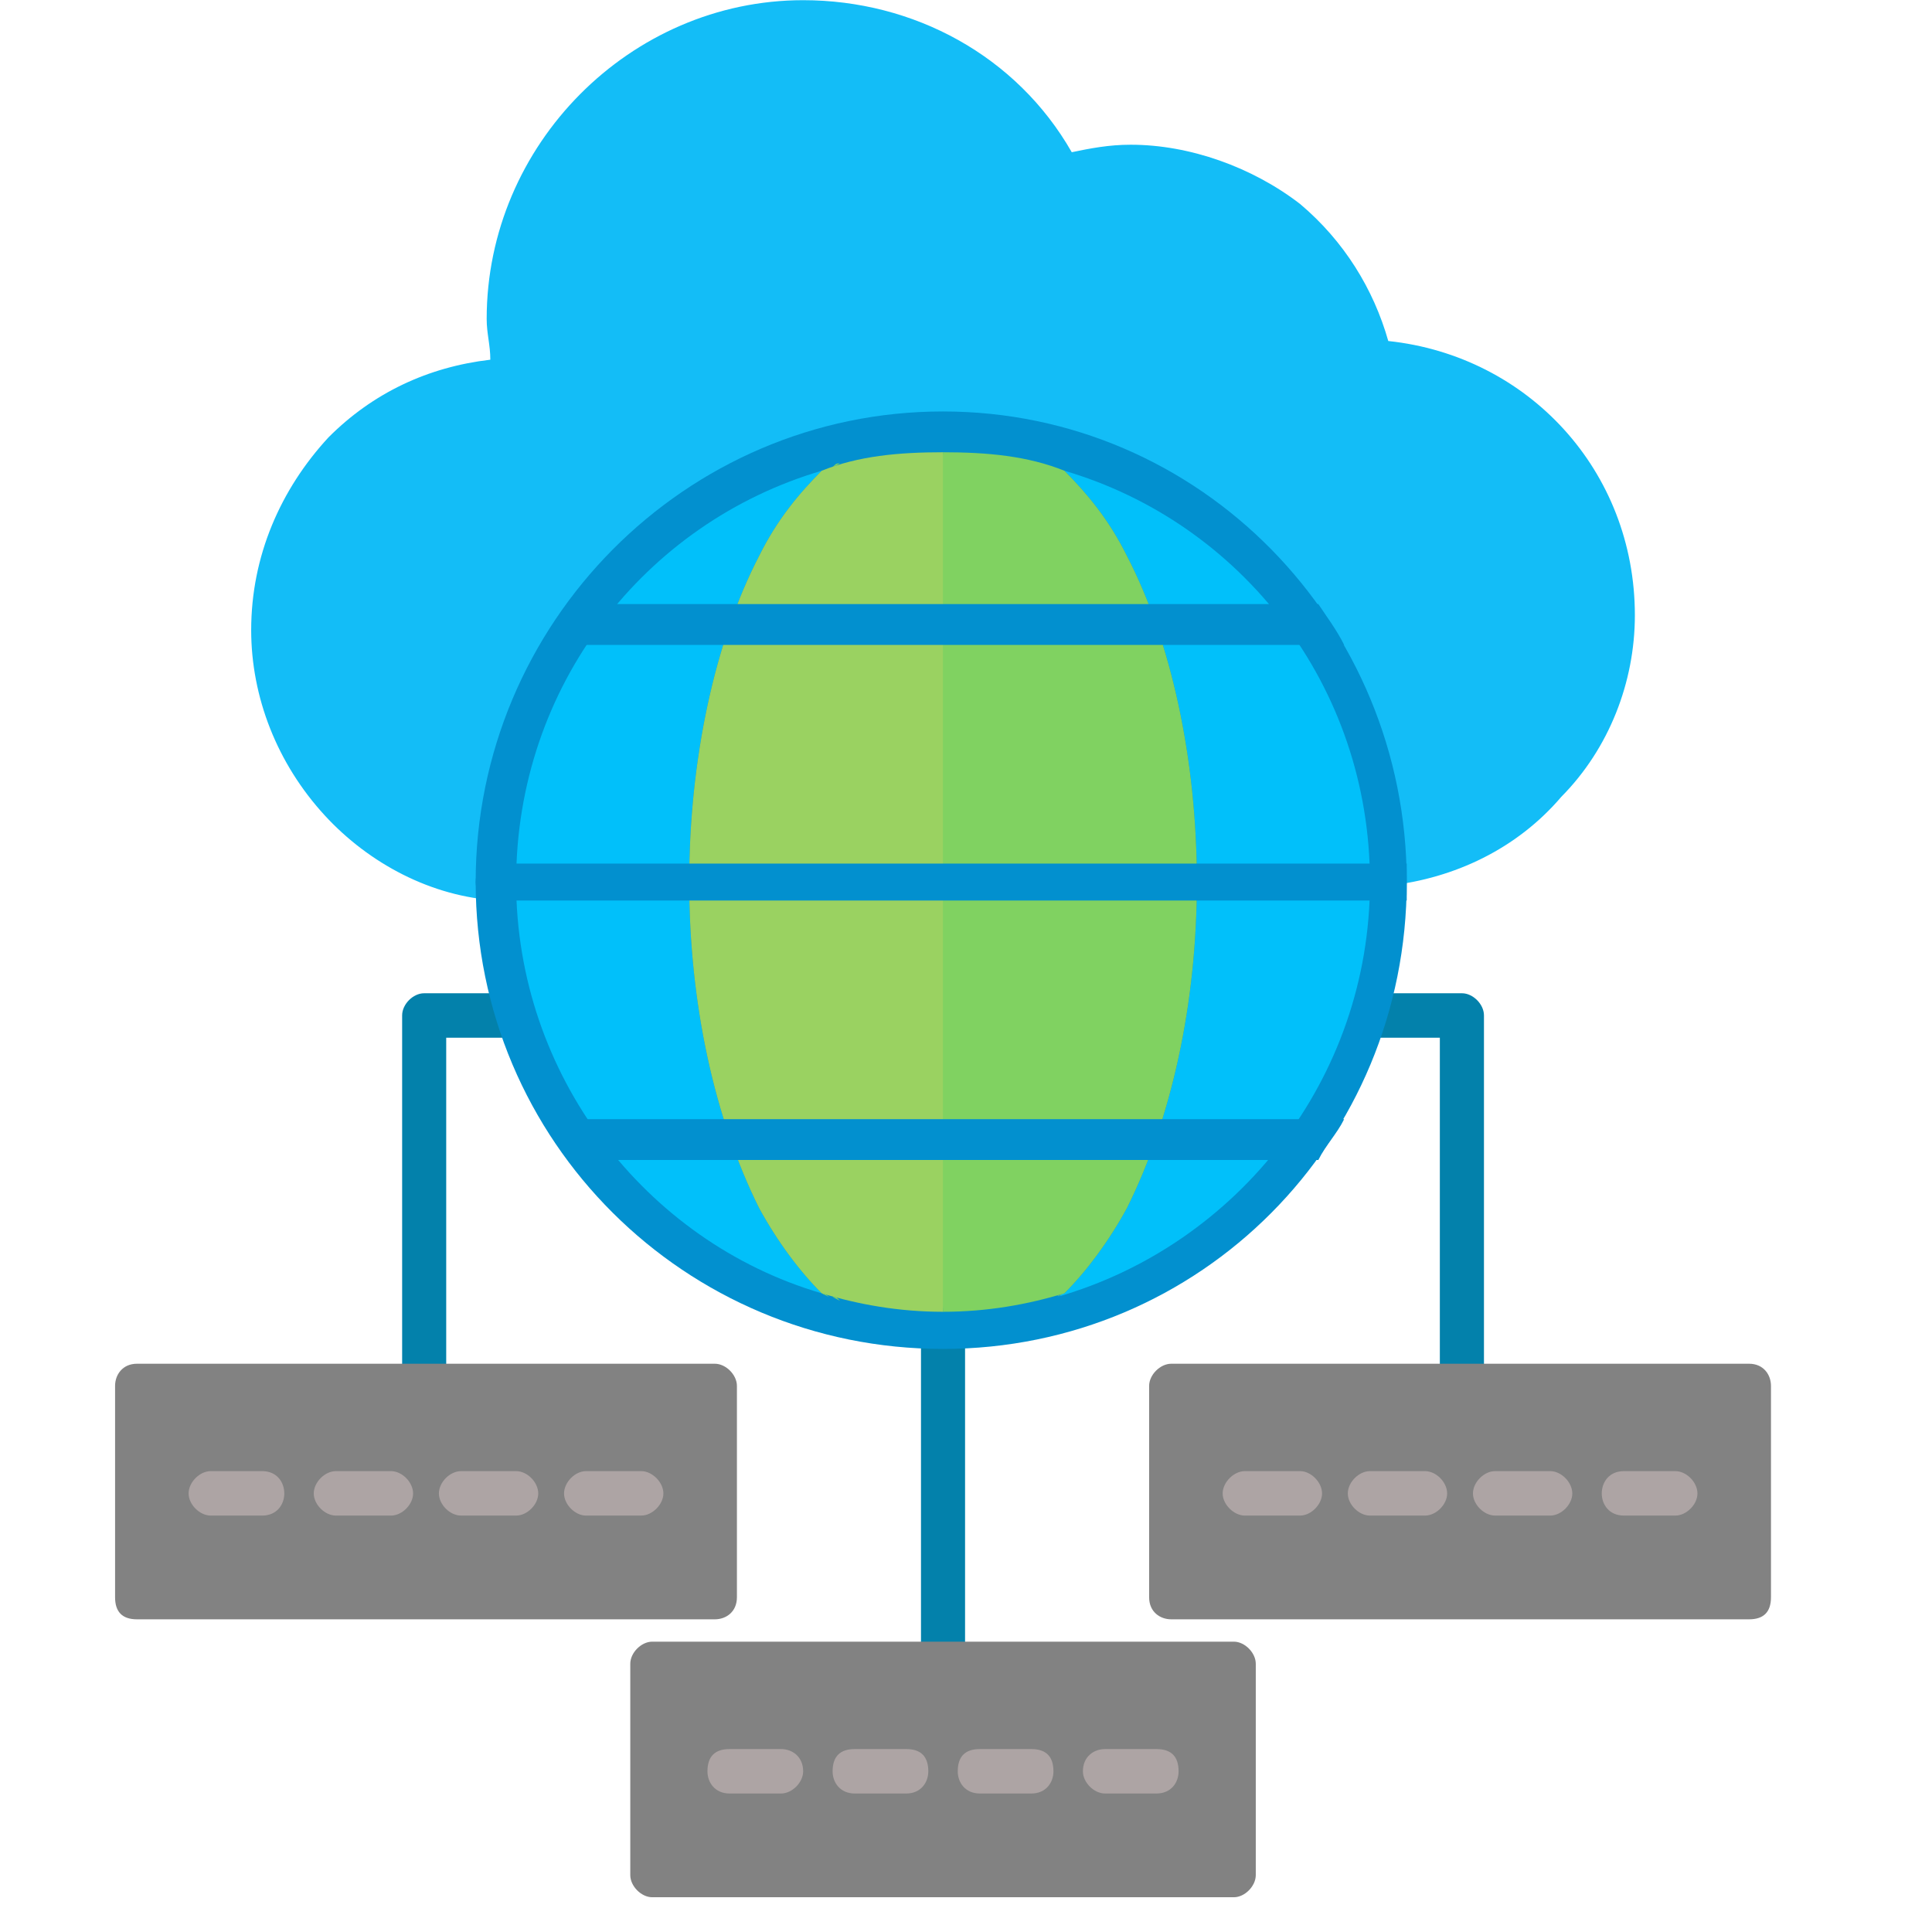
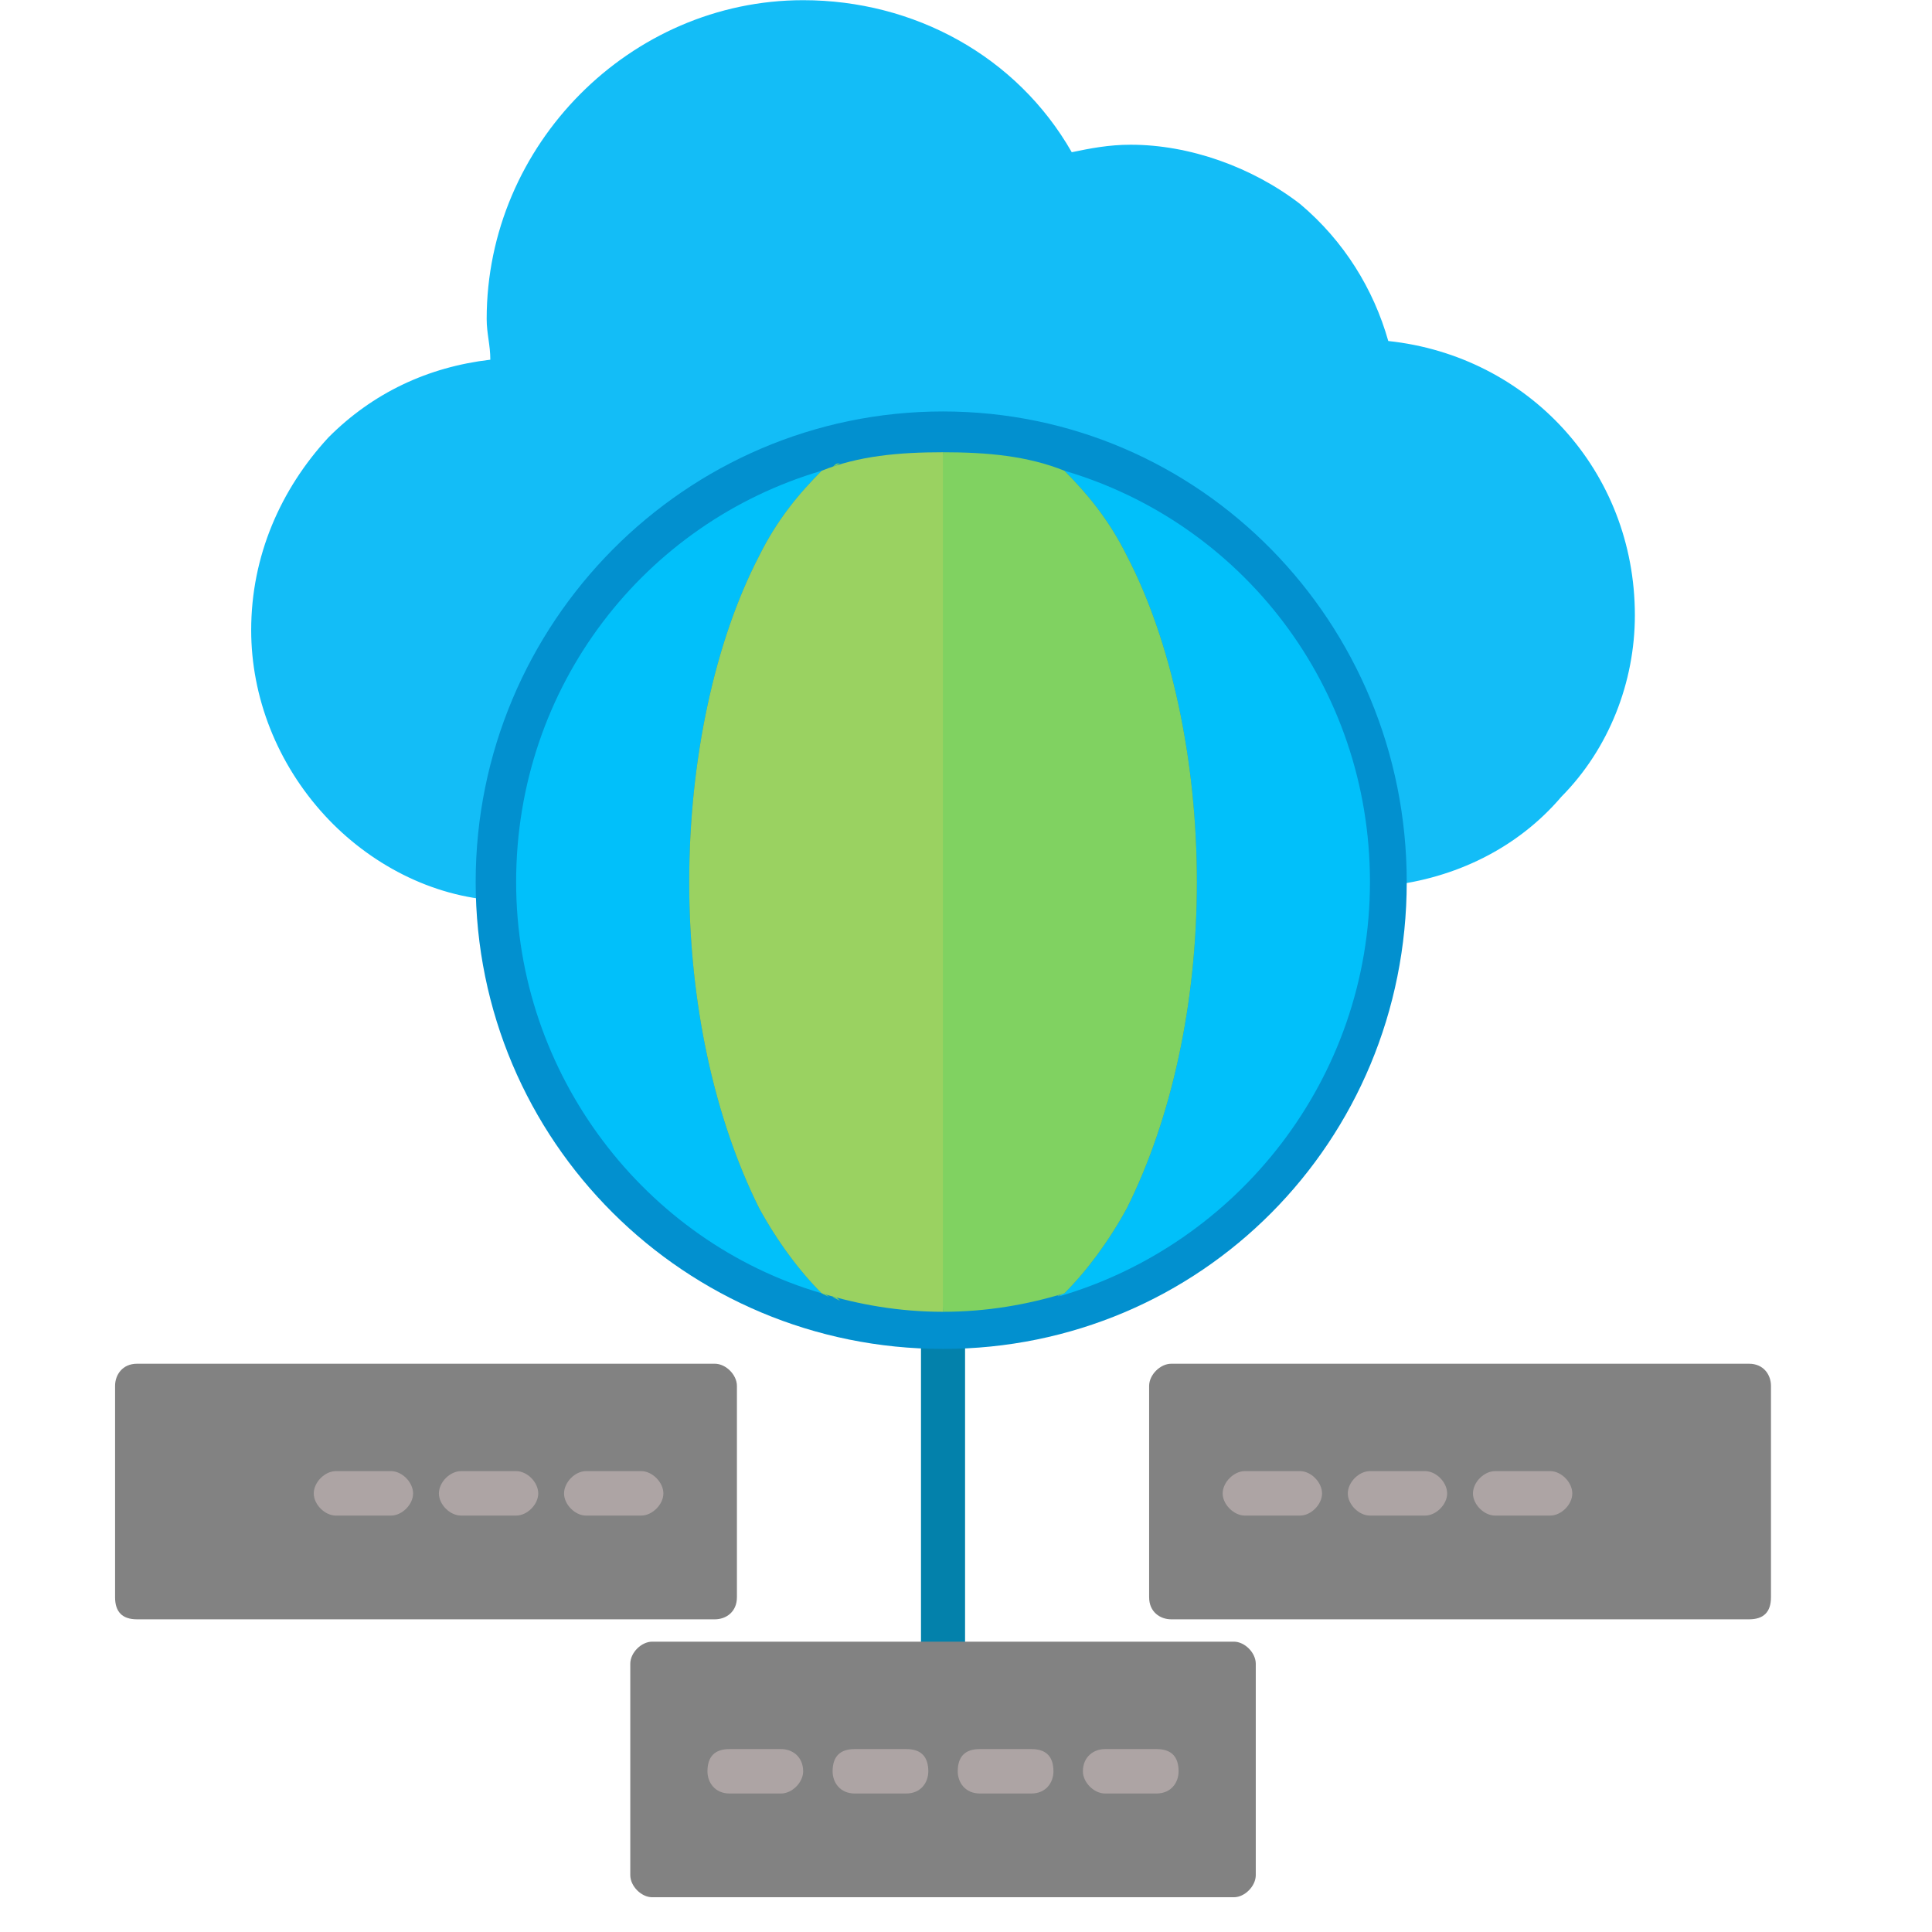
<svg xmlns="http://www.w3.org/2000/svg" width="55" zoomAndPan="magnify" viewBox="0 0 41.25 41.25" height="55" preserveAspectRatio="xMidYMid meet" version="1.0">
  <defs>
    <clipPath id="b19b30c2b0">
      <path d="M 13 35 L 27 35 L 27 40.512 L 13 40.512 Z M 13 35 " clip-rule="nonzero" />
    </clipPath>
    <clipPath id="f37377b6e6">
      <path d="M 24 29 L 37.812 29 L 37.812 35 L 24 35 Z M 24 29 " clip-rule="nonzero" />
    </clipPath>
    <clipPath id="4f8b62b0c6">
      <path d="M 2.457 29 L 16 29 L 16 35 L 2.457 35 Z M 2.457 29 " clip-rule="nonzero" />
    </clipPath>
  </defs>
  <path fill="#0381ab" d="M 20.133 36 C 19.898 36 19.664 35.762 19.664 35.523 L 19.664 28.324 C 19.664 28.09 19.898 27.852 20.133 27.852 C 20.371 27.852 20.605 28.09 20.605 28.324 L 20.605 35.523 C 20.605 35.762 20.371 36 20.133 36 Z M 20.133 36 " fill-opacity="1" fill-rule="evenodd" />
  <g clip-path="url(#b19b30c2b0)">
    <path fill="#828282" d="M 26.344 40.508 L 13.926 40.508 C 13.691 40.508 13.457 40.27 13.457 40.035 L 13.457 35.523 C 13.457 35.289 13.691 35.051 13.926 35.051 L 26.344 35.051 C 26.578 35.051 26.812 35.289 26.812 35.523 L 26.812 40.035 C 26.812 40.27 26.578 40.508 26.344 40.508 Z M 26.344 40.508 " fill-opacity="1" fill-rule="evenodd" />
  </g>
  <path fill="#ada4a4" d="M 16.676 38.293 L 15.578 38.293 C 15.262 38.293 15.105 38.055 15.105 37.82 C 15.105 37.504 15.262 37.344 15.578 37.344 L 16.676 37.344 C 16.914 37.344 17.148 37.504 17.148 37.82 C 17.148 38.055 16.914 38.293 16.676 38.293 Z M 16.676 38.293 " fill-opacity="1" fill-rule="evenodd" />
  <path fill="#ada4a4" d="M 19.348 38.293 L 18.25 38.293 C 17.934 38.293 17.777 38.055 17.777 37.82 C 17.777 37.504 17.934 37.344 18.25 37.344 L 19.348 37.344 C 19.664 37.344 19.82 37.504 19.82 37.82 C 19.82 38.055 19.664 38.293 19.348 38.293 Z M 19.348 38.293 " fill-opacity="1" fill-rule="evenodd" />
  <path fill="#ada4a4" d="M 22.02 38.293 L 20.922 38.293 C 20.605 38.293 20.449 38.055 20.449 37.82 C 20.449 37.504 20.605 37.344 20.922 37.344 L 22.02 37.344 C 22.336 37.344 22.492 37.504 22.492 37.82 C 22.492 38.055 22.336 38.293 22.02 38.293 Z M 22.02 38.293 " fill-opacity="1" fill-rule="evenodd" />
  <path fill="#ada4a4" d="M 24.691 38.293 L 23.594 38.293 C 23.355 38.293 23.121 38.055 23.121 37.82 C 23.121 37.504 23.355 37.344 23.594 37.344 L 24.691 37.344 C 25.008 37.344 25.164 37.504 25.164 37.82 C 25.164 38.055 25.008 38.293 24.691 38.293 Z M 24.691 38.293 " fill-opacity="1" fill-rule="evenodd" />
  <path fill="#13bdf7" d="M 10.707 19.227 C 10.629 19.227 10.629 19.227 10.629 19.227 C 9.215 19.148 7.879 18.438 6.934 17.41 C 5.914 16.301 5.363 14.879 5.363 13.453 C 5.363 11.871 5.992 10.445 7.012 9.34 C 7.957 8.391 9.133 7.836 10.469 7.68 C 10.469 7.363 10.391 7.125 10.391 6.809 C 10.391 3.09 13.457 0.004 17.148 0.004 C 19.508 0.004 21.707 1.191 22.883 3.25 C 23.277 3.168 23.672 3.09 24.141 3.09 C 25.398 3.09 26.734 3.566 27.758 4.355 C 28.699 5.148 29.328 6.176 29.641 7.281 C 32.629 7.598 34.906 10.051 34.906 13.137 C 34.906 14.562 34.355 15.984 33.336 17.012 C 32.391 18.121 31.055 18.754 29.641 18.91 C 29.484 18.91 29.406 18.91 29.25 18.754 C 29.172 18.676 29.094 18.594 29.094 18.438 C 28.934 13.613 25.008 9.734 20.133 9.734 C 15.184 9.734 11.176 13.848 11.176 18.754 C 11.176 18.91 11.098 19.07 11.02 19.148 C 10.941 19.227 10.785 19.227 10.707 19.227 Z M 10.707 19.227 " fill-opacity="1" fill-rule="evenodd" />
-   <path fill="#0381ab" d="M 31.215 30.066 C 30.898 30.066 30.742 29.906 30.742 29.59 L 30.742 22.156 L 29.172 22.156 C 28.855 22.156 28.699 21.996 28.699 21.68 C 28.699 21.441 28.855 21.207 29.172 21.207 L 31.215 21.207 C 31.449 21.207 31.684 21.441 31.684 21.68 L 31.684 29.59 C 31.684 29.906 31.449 30.066 31.215 30.066 Z M 9.055 30.066 C 8.82 30.066 8.586 29.906 8.586 29.59 L 8.586 21.68 C 8.586 21.441 8.82 21.207 9.055 21.207 L 11.098 21.207 C 11.414 21.207 11.57 21.441 11.57 21.68 C 11.57 21.996 11.414 22.156 11.098 22.156 L 9.527 22.156 L 9.527 29.59 C 9.527 29.906 9.371 30.066 9.055 30.066 Z M 9.055 30.066 " fill-opacity="1" fill-rule="evenodd" />
  <g clip-path="url(#f37377b6e6)">
    <path fill="#828282" d="M 37.344 34.574 L 25.008 34.574 C 24.77 34.574 24.535 34.418 24.535 34.102 L 24.535 29.59 C 24.535 29.355 24.77 29.117 25.008 29.117 L 37.344 29.117 C 37.656 29.117 37.812 29.355 37.812 29.59 L 37.812 34.102 C 37.812 34.418 37.656 34.574 37.344 34.574 Z M 37.344 34.574 " fill-opacity="1" fill-rule="evenodd" />
  </g>
  <path fill="#ada4a4" d="M 27.758 32.359 L 26.578 32.359 C 26.344 32.359 26.105 32.121 26.105 31.887 C 26.105 31.648 26.344 31.41 26.578 31.41 L 27.758 31.41 C 27.992 31.41 28.227 31.648 28.227 31.887 C 28.227 32.121 27.992 32.359 27.758 32.359 Z M 27.758 32.359 " fill-opacity="1" fill-rule="evenodd" />
  <path fill="#ada4a4" d="M 30.426 32.359 L 29.25 32.359 C 29.012 32.359 28.777 32.121 28.777 31.887 C 28.777 31.648 29.012 31.41 29.25 31.41 L 30.426 31.41 C 30.664 31.41 30.898 31.648 30.898 31.887 C 30.898 32.121 30.664 32.359 30.426 32.359 Z M 30.426 32.359 " fill-opacity="1" fill-rule="evenodd" />
  <path fill="#ada4a4" d="M 33.098 32.359 L 31.922 32.359 C 31.684 32.359 31.449 32.121 31.449 31.887 C 31.449 31.648 31.684 31.41 31.922 31.41 L 33.098 31.41 C 33.336 31.41 33.57 31.648 33.57 31.887 C 33.57 32.121 33.336 32.359 33.098 32.359 Z M 33.098 32.359 " fill-opacity="1" fill-rule="evenodd" />
-   <path fill="#ada4a4" d="M 35.77 32.359 L 34.672 32.359 C 34.355 32.359 34.199 32.121 34.199 31.887 C 34.199 31.648 34.355 31.41 34.672 31.41 L 35.77 31.41 C 36.008 31.41 36.242 31.648 36.242 31.887 C 36.242 32.121 36.008 32.359 35.77 32.359 Z M 35.77 32.359 " fill-opacity="1" fill-rule="evenodd" />
  <path fill="#0290cf" d="M 20.133 28.801 C 14.633 28.801 10.156 24.371 10.156 18.832 C 10.156 13.297 14.633 8.785 20.133 8.785 C 25.633 8.785 30.035 13.297 30.035 18.832 C 30.035 24.371 25.633 28.801 20.133 28.801 Z M 20.133 28.801 " fill-opacity="1" fill-rule="evenodd" />
  <path fill="#01c0fa" d="M 18.328 9.812 C 18.328 9.812 18.25 9.812 18.25 9.812 C 18.25 9.812 18.328 9.812 18.328 9.812 Z M 18.172 9.895 C 18.094 9.895 18.094 9.895 18.012 9.895 C 18.094 9.895 18.094 9.895 18.172 9.895 Z M 17.934 9.895 C 17.855 9.895 17.855 9.895 17.777 9.973 C 17.855 9.895 17.855 9.895 17.934 9.895 Z M 17.699 9.973 C 17.699 9.973 17.621 9.973 17.543 9.973 C 17.621 9.973 17.699 9.973 17.699 9.973 Z M 17.543 10.051 C 13.77 11.16 11.02 14.641 11.02 18.832 C 11.02 22.945 13.77 26.508 17.543 27.613 C 17.07 27.141 16.598 26.508 16.207 25.793 C 15.262 23.895 14.715 21.441 14.715 18.832 C 14.715 16.223 15.262 13.691 16.207 11.871 C 16.598 11.082 17.07 10.527 17.543 10.051 Z M 17.543 27.613 C 17.621 27.613 17.699 27.691 17.699 27.691 C 17.699 27.691 17.621 27.613 17.543 27.613 Z M 17.777 27.691 C 17.855 27.691 17.855 27.691 17.934 27.773 C 17.855 27.691 17.855 27.691 17.777 27.691 Z M 18.012 27.773 C 18.094 27.773 18.094 27.773 18.172 27.773 C 18.094 27.773 18.094 27.773 18.012 27.773 Z M 18.25 27.773 C 18.25 27.852 18.328 27.852 18.328 27.852 C 18.328 27.852 18.25 27.852 18.25 27.773 Z M 21.941 27.852 C 21.941 27.852 22.02 27.852 22.02 27.773 C 22.02 27.852 21.941 27.852 21.941 27.852 Z M 22.098 27.773 C 22.176 27.773 22.258 27.773 22.258 27.773 C 22.258 27.773 22.176 27.773 22.098 27.773 Z M 22.336 27.773 C 22.414 27.691 22.414 27.691 22.492 27.691 C 22.414 27.691 22.414 27.691 22.336 27.773 Z M 22.57 27.691 C 26.422 26.586 29.25 23.027 29.25 18.832 C 29.25 14.641 26.5 11.16 22.727 10.051 C 23.199 10.527 23.672 11.082 24.062 11.871 C 25.008 13.691 25.555 16.223 25.555 18.832 C 25.555 21.441 25.008 23.895 24.062 25.793 C 23.672 26.508 23.199 27.141 22.727 27.613 C 22.648 27.613 22.648 27.691 22.57 27.691 Z M 22.727 9.973 C 22.648 9.973 22.57 9.973 22.57 9.973 C 22.57 9.973 22.648 9.973 22.727 9.973 Z M 22.492 9.973 C 22.414 9.895 22.414 9.895 22.336 9.895 C 22.414 9.895 22.414 9.895 22.492 9.973 Z M 22.258 9.895 C 22.176 9.895 22.176 9.895 22.098 9.895 C 22.176 9.895 22.176 9.895 22.258 9.895 Z M 22.02 9.812 C 22.02 9.812 21.941 9.812 21.941 9.812 C 21.941 9.812 22.02 9.812 22.02 9.812 Z M 22.02 9.812 " fill-opacity="1" fill-rule="evenodd" />
  <path fill="#9ad261" d="M 20.133 28.008 C 19.191 28.008 18.328 27.852 17.543 27.613 C 17.07 27.141 16.598 26.508 16.207 25.793 C 15.262 23.895 14.715 21.441 14.715 18.832 C 14.715 16.223 15.262 13.691 16.207 11.871 C 16.598 11.082 17.07 10.527 17.543 10.051 C 18.328 9.734 19.191 9.656 20.133 9.656 C 21.234 14.719 21.469 16.145 20.133 28.008 Z M 22.727 27.613 C 22.492 27.691 22.57 27.691 22.727 27.613 Z M 22.727 27.613 " fill-opacity="1" fill-rule="evenodd" />
  <path fill="#80d261" d="M 18.172 9.895 C 18.094 9.895 18.094 9.895 18.012 9.895 Z M 17.934 9.895 C 17.855 9.895 17.855 9.895 17.777 9.973 Z M 20.133 28.008 C 21.078 28.008 21.941 27.852 22.727 27.613 C 23.199 27.141 23.672 26.508 24.062 25.793 C 25.008 23.895 25.555 21.441 25.555 18.832 C 25.555 16.223 25.008 13.691 24.062 11.871 C 23.672 11.082 23.199 10.527 22.727 10.051 C 21.941 9.734 21.078 9.656 20.133 9.656 C 20.133 14.719 20.133 16.145 20.133 28.008 Z M 17.543 27.613 C 17.621 27.613 17.699 27.691 17.699 27.691 Z M 17.777 27.691 C 17.855 27.691 17.855 27.691 17.934 27.773 Z M 18.012 27.773 C 18.094 27.773 18.094 27.773 18.172 27.773 Z M 18.012 27.773 " fill-opacity="1" fill-rule="evenodd" />
-   <path fill="#0290cf" d="M 12.121 24.766 C 11.965 24.449 11.727 24.211 11.57 23.895 L 28.699 23.895 C 28.543 24.211 28.305 24.449 28.148 24.766 Z M 10.234 19.227 C 10.234 19.07 10.156 18.992 10.156 18.832 C 10.156 18.676 10.234 18.516 10.234 18.438 L 30.035 18.438 C 30.035 18.516 30.035 18.676 30.035 18.832 C 30.035 18.992 30.035 19.07 30.035 19.227 Z M 11.57 13.77 C 11.727 13.453 11.965 13.137 12.121 12.898 L 28.148 12.898 C 28.305 13.137 28.543 13.453 28.699 13.77 Z M 11.57 13.77 " fill-opacity="1" fill-rule="evenodd" />
  <g clip-path="url(#4f8b62b0c6)">
    <path fill="#828282" d="M 15.262 34.574 L 2.926 34.574 C 2.613 34.574 2.457 34.418 2.457 34.102 L 2.457 29.59 C 2.457 29.355 2.613 29.117 2.926 29.117 L 15.262 29.117 C 15.5 29.117 15.734 29.355 15.734 29.59 L 15.734 34.102 C 15.734 34.418 15.5 34.574 15.262 34.574 Z M 15.262 34.574 " fill-opacity="1" fill-rule="evenodd" />
  </g>
-   <path fill="#ada4a4" d="M 5.598 32.359 L 4.5 32.359 C 4.262 32.359 4.027 32.121 4.027 31.887 C 4.027 31.648 4.262 31.41 4.5 31.41 L 5.598 31.41 C 5.914 31.41 6.07 31.648 6.07 31.887 C 6.07 32.121 5.914 32.359 5.598 32.359 Z M 5.598 32.359 " fill-opacity="1" fill-rule="evenodd" />
  <path fill="#ada4a4" d="M 8.348 32.359 L 7.172 32.359 C 6.934 32.359 6.699 32.121 6.699 31.887 C 6.699 31.648 6.934 31.41 7.172 31.41 L 8.348 31.41 C 8.586 31.41 8.82 31.648 8.82 31.887 C 8.82 32.121 8.586 32.359 8.348 32.359 Z M 8.348 32.359 " fill-opacity="1" fill-rule="evenodd" />
  <path fill="#ada4a4" d="M 11.02 32.359 L 9.844 32.359 C 9.605 32.359 9.371 32.121 9.371 31.887 C 9.371 31.648 9.605 31.41 9.844 31.41 L 11.02 31.41 C 11.258 31.41 11.492 31.648 11.492 31.887 C 11.492 32.121 11.258 32.359 11.02 32.359 Z M 11.02 32.359 " fill-opacity="1" fill-rule="evenodd" />
  <path fill="#ada4a4" d="M 13.691 32.359 L 12.512 32.359 C 12.277 32.359 12.043 32.121 12.043 31.887 C 12.043 31.648 12.277 31.41 12.512 31.41 L 13.691 31.41 C 13.926 31.41 14.164 31.648 14.164 31.887 C 14.164 32.121 13.926 32.359 13.691 32.359 Z M 13.691 32.359 " fill-opacity="1" fill-rule="evenodd" />
</svg>